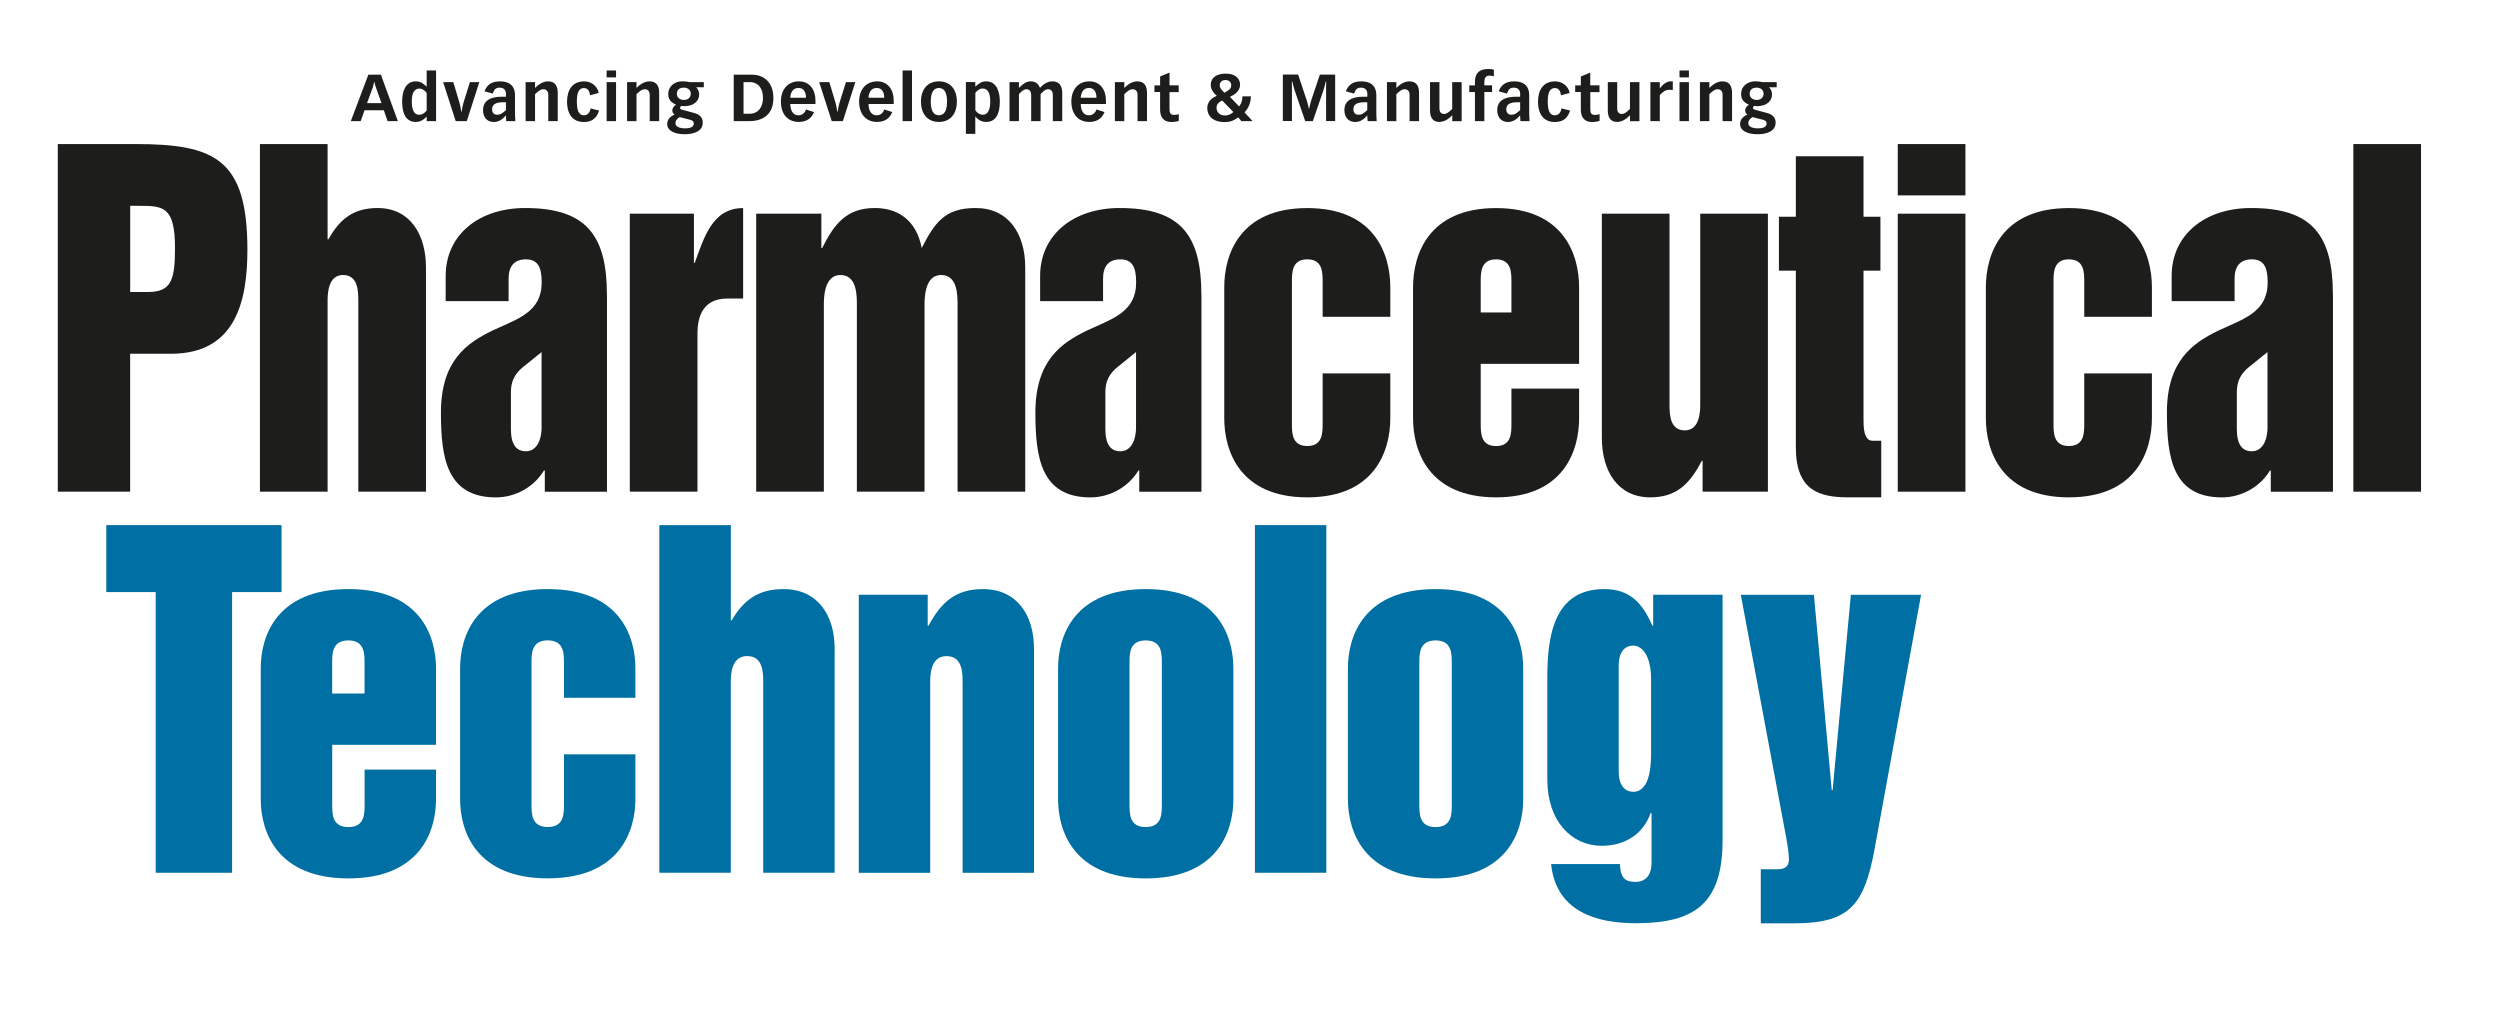
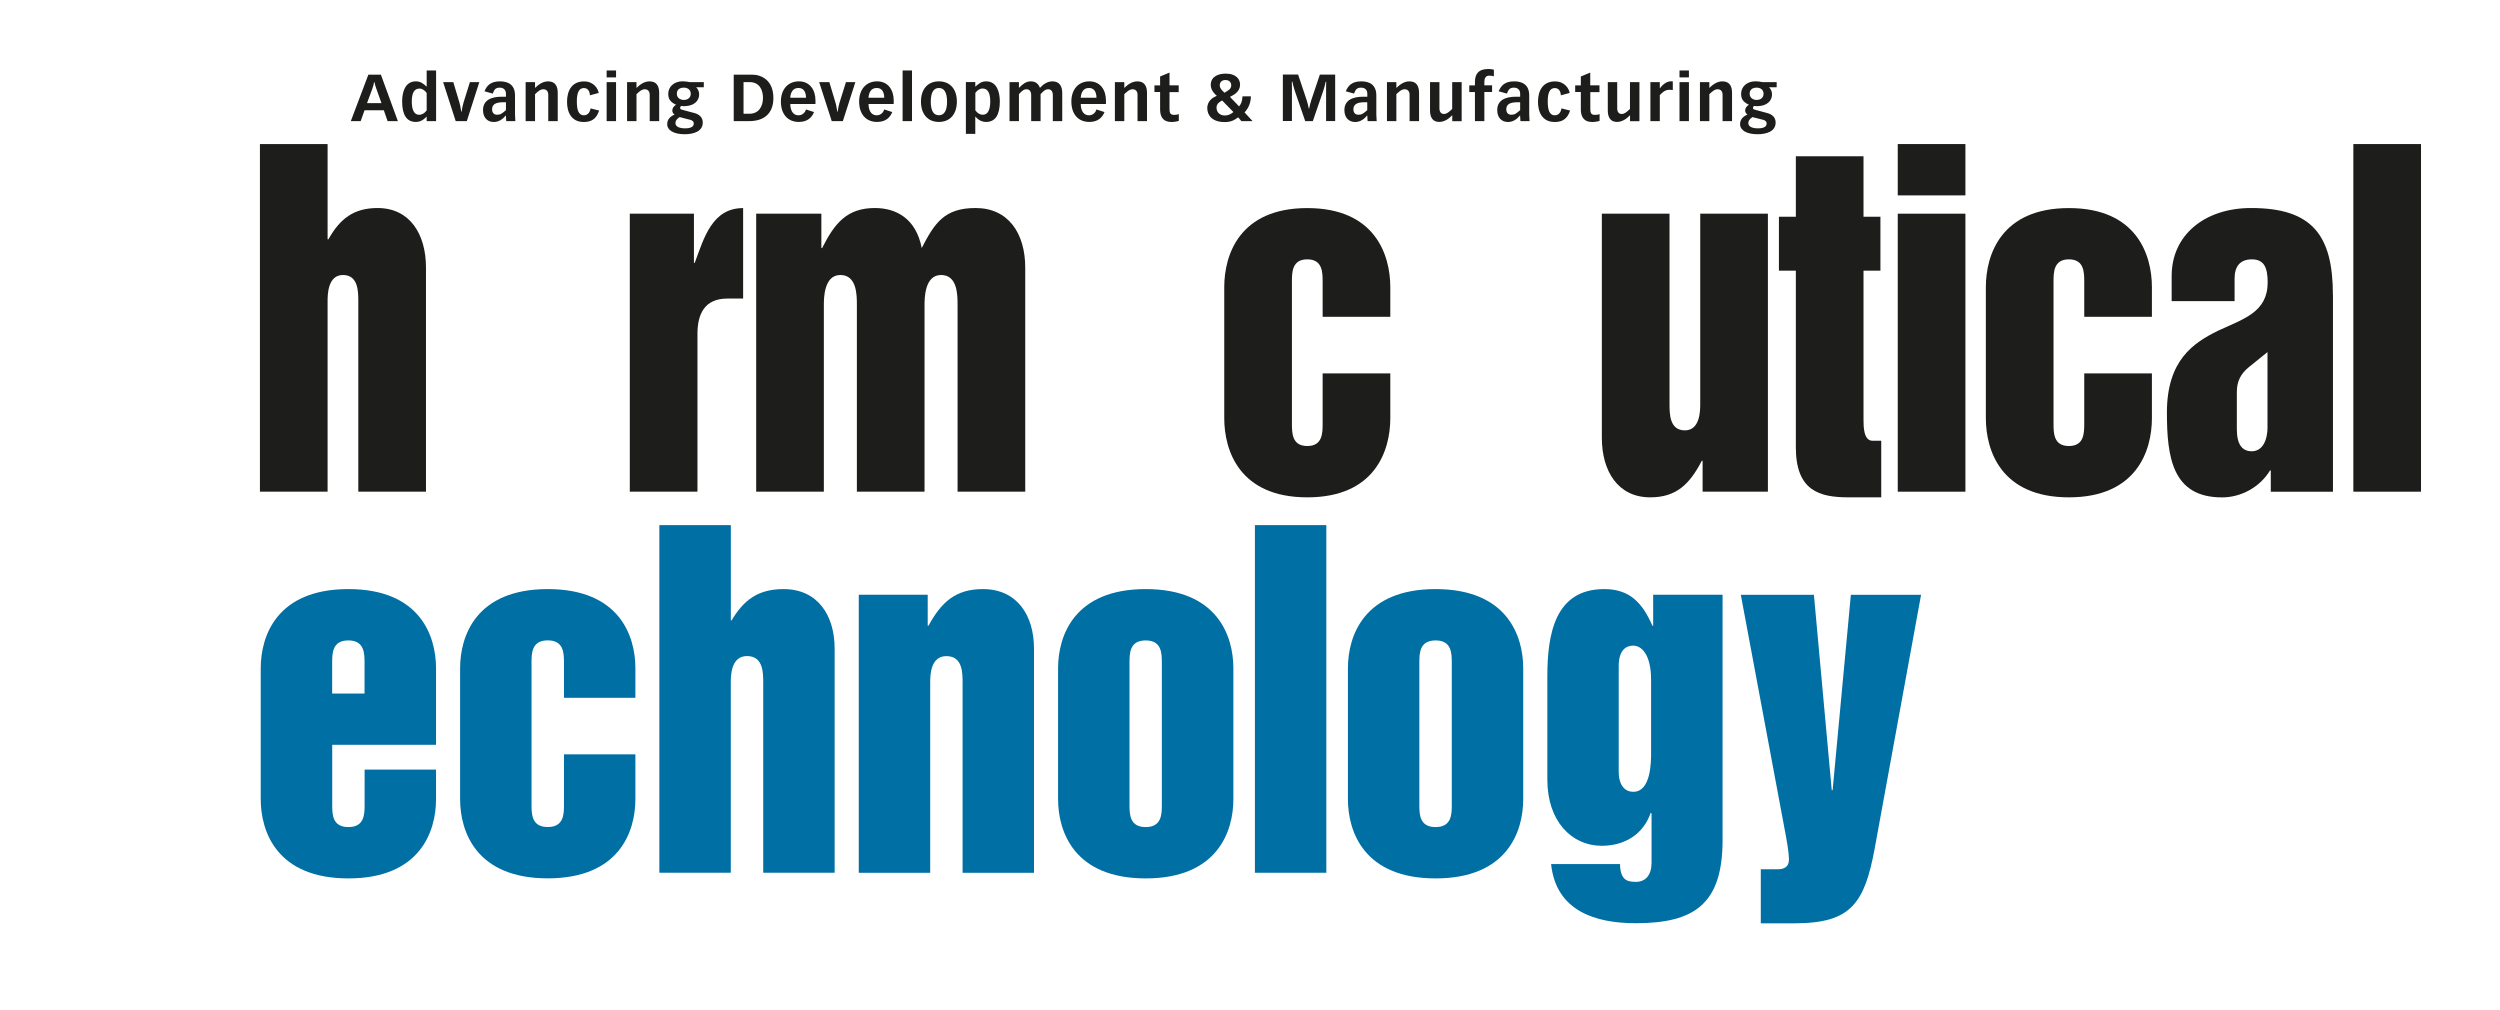
<svg xmlns="http://www.w3.org/2000/svg" id="Layer_1" version="1.1" viewBox="0 0 433 175">
  <defs>
    <style>
      .st0 {
        fill: #1d1d1b;
      }

      .st1 {
        fill: #006fa3;
      }
    </style>
  </defs>
-   <polygon class="st1" points="18.41 90.95 48.76 90.95 48.76 102.55 40.2 102.55 40.2 151.16 26.97 151.16 26.97 102.55 18.41 102.55 18.41 90.95" />
  <g>
    <path class="st1" d="M45.16,138.42c0,5.65,2.81,13.72,15.18,13.72s15.18-8.06,15.18-13.72v-5.12h-12.37v6.03c0,1.66,0,3.92-2.81,3.92s-2.8-2.26-2.8-3.92v-10.33h17.98v-13.26c0-5.65-2.81-13.71-15.18-13.71s-15.18,8.06-15.18,13.71v22.68ZM57.53,114.84c0-1.66,0-3.92,2.8-3.92s2.81,2.26,2.81,3.92v5.28h-5.61v-5.28Z" />
    <path class="st1" d="M79.69,115.74c0-5.65,2.8-13.71,15.18-13.71s15.18,8.06,15.18,13.71v5.12h-12.37v-6.03c0-1.66,0-3.92-2.81-3.92s-2.81,2.26-2.81,3.92v24.49c0,1.66,0,3.92,2.81,3.92s2.81-2.26,2.81-3.92v-8.67h12.37v7.76c0,5.65-2.81,13.72-15.18,13.72s-15.18-8.06-15.18-13.72v-22.68Z" />
    <path class="st1" d="M114.21,90.95h12.37v16.5h.14c2.09-3.54,4.6-5.42,8.99-5.42,5.9,0,8.85,4.52,8.85,10.32v38.81h-12.37v-32.93c0-1.73,0-4.6-2.81-4.6s-2.81,3.47-2.81,4.6v32.93h-12.37v-60.21Z" />
    <path class="st1" d="M148.74,103.01h11.94v5.35h.14c2.23-4.07,4.67-6.33,9.42-6.33,5.9,0,8.85,4.52,8.85,10.33v38.81h-12.37v-32.93c0-1.73,0-4.6-2.81-4.6s-2.8,3.47-2.8,4.6v32.93h-12.37v-48.15Z" />
    <path class="st1" d="M183.26,138.42c0,5.65,2.81,13.72,15.18,13.72s15.18-8.06,15.18-13.72v-22.68c0-5.65-2.81-13.71-15.18-13.71s-15.18,8.06-15.18,13.71v22.68ZM195.63,114.84c0-1.66,0-3.92,2.8-3.92s2.8,2.26,2.8,3.92v24.49c0,1.66,0,3.92-2.8,3.92s-2.8-2.26-2.8-3.92v-24.49Z" />
    <rect class="st1" x="217.35" y="90.95" width="12.37" height="60.21" />
    <path class="st1" d="M233.46,138.42c0,5.65,2.8,13.72,15.18,13.72s15.18-8.06,15.18-13.72v-22.68c0-5.65-2.81-13.71-15.18-13.71s-15.18,8.06-15.18,13.71v22.68ZM245.83,114.84c0-1.66,0-3.92,2.81-3.92s2.81,2.26,2.81,3.92v24.49c0,1.66,0,3.92-2.81,3.92s-2.81-2.26-2.81-3.92v-24.49Z" />
    <path class="st1" d="M298.34,103.01h-12.01v5.35h-.14c-1.73-3.92-3.88-6.33-8.34-6.33-8.56,0-9.85,7.84-9.85,15.15v17.86c0,7.16,4.17,11.45,9.42,11.45,3.96,0,7.19-1.96,8.49-5.73l.14.15v8.51c0,2.11-1.01,3.32-2.73,3.32-.93,0-1.58-.15-2.01-.6-.43-.45-.72-1.28-.72-2.49h-11.94c.86,8.21,7.77,10.25,14.67,10.25,10.21,0,15.03-3.39,15.03-14.39v-42.5ZM280.36,115.36c0-2.94,1.44-3.54,2.52-3.54,1.37,0,3.09,1.43,3.09,5.95v12.51c0,1.66,0,6.86-3.09,6.86-1.29,0-2.52-.91-2.52-3.54v-18.24Z" />
    <path class="st1" d="M304.96,150.56h2.81c1.15,0,2.08-.3,2.08-1.73,0-1.05-.36-3.24-.79-5.42l-7.55-40.39h12.66l3.09,33.84h.15l3.16-33.84h12.16l-8.06,44.08c-.86,4.6-1.87,7.76-3.81,9.8-1.94,2.03-4.82,3.02-10.14,3.02h-5.75v-9.34Z" />
    <path class="st0" d="M305.21,20.7c.45.11.77.28.77.69,0,.5-.41.84-1.51.84-.88,0-1.66-.25-1.66-.89,0-.5.33-.8.72-1.06l1.68.43ZM304.26,17.31c-.7,0-1.22-.42-1.22-1.07s.4-1.06,1.24-1.06c.53,0,1.17.29,1.17,1.06,0,.64-.48,1.07-1.19,1.07M307.73,14.22h-2.45c-.36-.06-.8-.14-1.23-.14-1.48,0-2.49.95-2.49,2.15,0,.9.32,1.42,1.36,1.92-.37.17-.66.61-.66.97,0,.23.1.55.4.71-.48.24-1.28.64-1.28,1.68s1.12,1.74,3.03,1.74c1.55,0,3.13-.49,3.13-2.02,0-.97-.68-1.45-1.49-1.66l-2.04-.55c-.3-.08-.39-.14-.39-.29,0-.19.08-.29.17-.38.1.02.26.04.43.04,2.07,0,2.69-1.14,2.69-2.01,0-.74-.34-1.08-.52-1.26h1.33v-.9ZM298.36,20.98h1.63v-4.9c0-1-.33-1.99-1.66-1.99-.99,0-1.73.62-2.27,1.14v-1.01h-1.63v6.76h1.63v-4.67c.59-.55.92-.85,1.44-.85s.85.33.85.96v4.55ZM290.89,13.41h1.63v-1.21h-1.63v1.21ZM290.89,20.98h1.63v-6.76h-1.63v6.76ZM285.85,20.98h1.63v-4.5c.38-.41.86-.93,1.67-.93.18,0,.36.02.58.04v-1.49c-.1-.01-.21-.02-.31-.02-.82,0-1.5.64-1.92,1.2h-.02v-1.06h-1.63v6.76ZM283.94,14.22h-1.63v4.65c-.59.55-.92.87-1.44.87-.46,0-.77-.33-.77-.96v-4.56h-1.63v4.91c0,.99.33,1.99,1.58,1.99.99,0,1.73-.62,2.27-1.16v1.03h1.63v-6.76ZM277.02,14.78h-1.59v-2.21l-1.63.68v1.54h-.98v1.15h.98v3.03c0,1.14.44,2.16,1.98,2.16.54,0,1.08-.12,1.27-.2v-1.17c-.24.1-.58.14-.79.14-.78,0-.82-.46-.82-1.16v-2.78h1.59v-1.15ZM270.45,18.77c-.06.46-.36,1.2-1.14,1.2-1.02,0-1.24-1.04-1.24-2.46s.35-2.26,1.22-2.26c.72,0,1.03.61,1.05,1.26l1.52-.41c-.08-.67-.8-2-2.53-2-2.11,0-2.95,1.59-2.95,3.54,0,1.73.7,3.49,2.9,3.49,1.88,0,2.36-1.15,2.66-1.98l-1.47-.37ZM263.29,19.08c-.74.63-.93.79-1.56.79-.52,0-.84-.36-.84-.94,0-.8.54-1.22,1.91-1.22h.49v1.37ZM263.35,20.98h1.57c-.02-.28-.06-.89-.06-1.15v-3.3c0-1.79-1.11-2.44-2.6-2.44-1.66,0-2.29.77-2.69,1.72l1.43.4c.24-.61.43-1.03,1.2-1.03s1.09.49,1.09,1.05v.52h-.72c-1.84,0-3.25.6-3.25,2.33,0,1.22.69,2.05,1.87,2.05.88,0,1.58-.52,2.09-1.15l.06,1.02ZM255.46,20.98h1.63v-5.05h1.34v-1.15h-1.34v-.55c0-.68.22-1.13.85-1.13.34,0,.62.06.8.12v-1.15c-.35-.09-.6-.12-.98-.12-1.73,0-2.3.93-2.3,2.23v.61h-.98v1.15h.98v5.05ZM253.15,14.22h-1.63v4.65c-.59.55-.92.87-1.44.87-.45,0-.77-.33-.77-.96v-4.56h-1.63v4.91c0,.99.33,1.99,1.58,1.99.99,0,1.73-.62,2.27-1.16v1.03h1.63v-6.76ZM244.15,20.98h1.63v-4.9c0-1-.33-1.99-1.66-1.99-.99,0-1.73.62-2.27,1.14v-1.01h-1.63v6.76h1.63v-4.67c.59-.55.92-.85,1.44-.85s.85.33.85.96v4.55ZM236.81,19.08c-.74.63-.93.79-1.56.79-.52,0-.84-.36-.84-.94,0-.8.55-1.22,1.91-1.22h.49v1.37ZM236.87,20.98h1.57c-.02-.28-.06-.89-.06-1.15v-3.3c0-1.79-1.11-2.44-2.6-2.44-1.66,0-2.29.77-2.69,1.72l1.43.4c.24-.61.43-1.03,1.21-1.03s1.09.49,1.09,1.05v.52h-.72c-1.84,0-3.25.6-3.25,2.33,0,1.22.69,2.05,1.87,2.05.88,0,1.58-.52,2.09-1.15l.06,1.02ZM226.04,20.98h1.34l1.81-5.26c.18-.53.38-1.31.41-1.55h.1c-.01.3-.02.59-.02.87v5.93h1.57v-8.05h-2.65l-1.5,4.47c-.15.45-.31,1.14-.35,1.4h-.07c-.05-.26-.2-.95-.35-1.4l-1.5-4.48h-2.64v8.05h1.57v-5.93c0-.28-.01-.57-.02-.87h.1c.04.24.23,1.02.41,1.55l1.81,5.26ZM213.62,19.4c-.59.54-1.12.6-1.5.6-.8,0-1.42-.52-1.42-1.35,0-.73.6-1.05.98-1.24l1.94,1.99ZM215.04,20.98h1.91l-1.39-1.51c.71-.76,1.09-1.74,1.09-2.78h-1.45c-.05,1.01-.3,1.36-.59,1.74l-1.58-1.65c.66-.33,1.75-.89,1.75-2.12,0-.86-.59-1.91-2.5-1.91-1.17,0-2.58.44-2.58,1.98,0,.86.65,1.54,1.05,1.86-.52.24-1.65.75-1.65,2.15,0,1.24.87,2.4,3,2.4,1.12,0,1.63-.3,2.35-.82l.59.69ZM211.26,14.78c0-.49.31-.92,1-.92.65,0,.99.42.99.91,0,.6-.4.84-1.17,1.29-.45-.42-.82-.77-.82-1.28M204.15,14.78h-1.59v-2.21l-1.63.68v1.54h-.98v1.15h.98v3.03c0,1.14.44,2.16,1.97,2.16.55,0,1.08-.12,1.27-.2v-1.17c-.24.1-.58.14-.79.14-.78,0-.82-.46-.82-1.16v-2.78h1.59v-1.15ZM197.03,20.98h1.63v-4.9c0-1-.33-1.99-1.66-1.99-.99,0-1.73.62-2.27,1.14v-1.01h-1.63v6.76h1.63v-4.67c.59-.55.92-.85,1.44-.85s.85.33.85.96v4.55ZM187.18,16.93c.06-.87.43-1.71,1.43-1.69.81-.02,1.3.6,1.3,1.69h-2.73ZM189.91,18.96c-.11.42-.55,1.01-1.28,1.01-1.17,0-1.44-1.15-1.44-1.96h4.36v-.61c0-1.79-.95-3.31-2.87-3.31s-3.12,1.42-3.12,3.49c0,2.2,1.2,3.54,3.11,3.54,1.54,0,2.27-.81,2.63-1.71l-1.38-.45ZM174.85,20.98h1.63v-4.68c.66-.7.9-.84,1.32-.84.5,0,.8.37.8,1.01v4.51h1.63v-4.68c.66-.7.9-.84,1.32-.84.5,0,.8.37.8,1.01v4.51h1.63v-4.89c0-1.15-.48-2-1.7-2-.88,0-1.6.52-2.16,1.13-.24-.64-.7-1.13-1.58-1.13s-1.43.52-2.06,1.13v-.99h-1.63v6.76ZM168.93,16.09c.29-.4.73-.76,1.24-.76.94,0,1.34.81,1.34,2.25,0,1.36-.38,2.29-1.27,2.29-.54,0-.96-.28-1.31-.76v-3.03ZM167.29,23.19h1.63v-3.01c.61.68,1.2.94,1.89.94,1.57,0,2.36-1.23,2.36-3.55,0-1.47-.44-3.48-2.37-3.48-.84,0-1.27.4-1.88.92v-.79h-1.63v8.96ZM159.51,17.58c0,2.21,1.2,3.54,3.11,3.54s3.11-1.33,3.11-3.54c0-2.07-1.12-3.49-3.11-3.49s-3.11,1.42-3.11,3.49M161.21,17.6c0-1.66.54-2.36,1.41-2.36s1.41.7,1.41,2.36-.55,2.36-1.41,2.36-1.41-.66-1.41-2.36M156.33,20.98h1.63v-8.78h-1.63v8.78ZM150.42,16.93c.06-.87.43-1.71,1.43-1.69.81-.02,1.3.6,1.3,1.69h-2.73ZM153.15,18.96c-.11.42-.55,1.01-1.28,1.01-1.17,0-1.44-1.15-1.44-1.96h4.36v-.61c0-1.79-.95-3.31-2.87-3.31s-3.12,1.42-3.12,3.49c0,2.2,1.2,3.54,3.11,3.54,1.54,0,2.27-.81,2.63-1.71l-1.38-.45ZM144.06,20.98h1.92l2.17-6.76h-1.63l-1.11,3.55c-.17.57-.27,1.13-.32,1.57h-.07c-.09-.46-.15-1.02-.32-1.58l-1.06-3.54h-1.76l2.18,6.76ZM136.87,16.93c.06-.87.43-1.71,1.43-1.69.81-.02,1.3.6,1.3,1.69h-2.73ZM139.6,18.96c-.11.42-.55,1.01-1.28,1.01-1.17,0-1.44-1.15-1.44-1.96h4.36v-.61c0-1.79-.95-3.31-2.87-3.31s-3.12,1.42-3.12,3.49c0,2.2,1.2,3.54,3.11,3.54,1.54,0,2.27-.81,2.63-1.71l-1.38-.45ZM128.78,14.22h1.04c1.7,0,2.32,1.31,2.33,2.73-.01,1.54-.76,2.75-2.35,2.75h-1.02v-5.47ZM127.08,20.98h2.66c2.57,0,4.21-1.3,4.21-4,0-3.14-2.12-4.05-3.67-4.05h-3.2v8.05ZM119.39,20.7c.45.11.77.28.77.69,0,.5-.41.84-1.51.84-.87,0-1.66-.25-1.66-.89,0-.5.33-.8.72-1.06l1.68.43ZM118.44,17.31c-.7,0-1.21-.42-1.21-1.07s.4-1.06,1.24-1.06c.53,0,1.17.29,1.17,1.06,0,.64-.48,1.07-1.19,1.07M121.91,14.22h-2.45c-.36-.06-.8-.14-1.23-.14-1.48,0-2.49.95-2.49,2.15,0,.9.32,1.42,1.36,1.92-.37.17-.66.61-.66.97,0,.23.1.55.4.71-.48.24-1.28.64-1.28,1.68s1.12,1.74,3.03,1.74c1.54,0,3.13-.49,3.13-2.02,0-.97-.68-1.45-1.49-1.66l-2.04-.55c-.3-.08-.39-.14-.39-.29,0-.19.08-.29.17-.38.1.02.26.04.43.04,2.07,0,2.69-1.14,2.69-2.01,0-.74-.34-1.08-.52-1.26h1.33v-.9ZM112.54,20.98h1.63v-4.9c0-1-.33-1.99-1.66-1.99-.99,0-1.73.62-2.27,1.14v-1.01h-1.63v6.76h1.63v-4.67c.59-.55.92-.85,1.44-.85s.85.33.85.96v4.55ZM105.07,13.41h1.63v-1.21h-1.63v1.21ZM105.07,20.98h1.63v-6.76h-1.63v6.76ZM102.29,18.77c-.06.46-.36,1.2-1.14,1.2-1.02,0-1.24-1.04-1.24-2.46s.35-2.26,1.22-2.26c.72,0,1.03.61,1.04,1.26l1.52-.41c-.08-.67-.81-2-2.53-2-2.11,0-2.95,1.59-2.95,3.54,0,1.73.7,3.49,2.9,3.49,1.88,0,2.36-1.15,2.66-1.98l-1.48-.37ZM94.97,20.98h1.63v-4.9c0-1-.33-1.99-1.66-1.99-.99,0-1.73.62-2.27,1.14v-1.01h-1.63v6.76h1.63v-4.67c.59-.55.92-.85,1.44-.85s.85.33.85.96v4.55ZM87.63,19.08c-.74.63-.93.79-1.56.79-.52,0-.84-.36-.84-.94,0-.8.55-1.22,1.91-1.22h.49v1.37ZM87.69,20.98h1.57c-.02-.28-.06-.89-.06-1.15v-3.3c0-1.79-1.11-2.44-2.6-2.44-1.66,0-2.29.77-2.69,1.72l1.43.4c.24-.61.43-1.03,1.2-1.03s1.09.49,1.09,1.05v.52h-.72c-1.84,0-3.25.6-3.25,2.33,0,1.22.69,2.05,1.87,2.05.88,0,1.58-.52,2.09-1.15l.06,1.02ZM78.93,20.98h1.92l2.17-6.76h-1.63l-1.11,3.55c-.17.57-.27,1.13-.32,1.57h-.07c-.09-.46-.15-1.02-.32-1.58l-1.06-3.54h-1.76l2.18,6.76ZM73.9,19.12c-.35.47-.77.76-1.31.76-.9,0-1.27-.94-1.27-2.29,0-1.44.4-2.25,1.34-2.25.51,0,.94.36,1.24.76v3.03ZM75.53,12.2h-1.63v2.81c-.6-.53-1.03-.92-1.88-.92-1.93,0-2.37,2.01-2.37,3.48,0,2.32.79,3.55,2.36,3.55.68,0,1.27-.26,1.89-.94v.8h1.63v-8.78ZM60.76,20.98h1.71l.67-1.88h3.34l.65,1.88h1.78l-2.94-8.05h-2.17l-3.04,8.05ZM63.57,17.86l.93-2.53c.12-.34.24-.76.29-1.11h.06c.07.35.19.76.32,1.11l.9,2.53h-2.5Z" />
-     <path class="st0" d="M10,85.16h12.54v-23.89h7.09c11.24,0,13.22-9.19,13.22-18.01,0-15.75-5.66-18.31-19.42-18.31h-13.42v60.21ZM22.54,35.65h1.43c4.22,0,6.34,0,6.34,7.31,0,5.43-.61,7.61-4.63,7.61h-3.13v-14.92Z" />
    <path class="st0" d="M45.02,24.95h11.72v16.5h.14c1.98-3.54,4.36-5.42,8.52-5.42,5.59,0,8.38,4.52,8.38,10.32v38.81h-11.72v-32.93c0-1.73,0-4.6-2.66-4.6s-2.66,3.47-2.66,4.6v32.93h-11.72V24.95Z" />
-     <path class="st0" d="M105.12,51.1c0-10.4-3.61-15.07-14.17-15.07-8.04,0-13.76,4.67-13.76,11.76v4.37h10.9v-3.92c0-2.03.89-3.32,3-3.32s2.73,1.43,2.73,3.99c0,5.2-4.23,6.33-8.59,8.37-4.29,2.11-8.86,5.12-8.86,14.17,0,7.76.95,14.7,9.54,14.7,3.27,0,6.54-1.73,8.31-4.67h.14v3.69h10.77v-34.06ZM93.81,73.94c0,2.34-.89,4.22-2.73,4.22-1.63,0-2.59-1.13-2.59-3.84v-6.41c0-1.88.68-3.16,2.04-4.29l3.27-2.64v12.96Z" />
    <path class="st0" d="M109.08,37.01h11.11v8.52h.14c1.63-4.45,3.07-9.49,8.38-9.49v15.67h-2.73c-4.02,0-5.18,2.79-5.18,6.1v27.35h-11.72v-48.15Z" />
    <path class="st0" d="M130.95,37.01h11.31v5.95h.14c2.18-4.37,4.36-6.93,9.13-6.93,3.75,0,7.15,1.88,8.11,6.93,2.25-4.37,3.95-6.93,9.34-6.93,5.65,0,8.59,4.37,8.59,10.32v38.81h-11.72v-32.33c0-1.73,0-5.2-2.86-5.2s-2.86,4.07-2.86,5.2v32.33h-11.72v-32.33c0-1.73,0-5.2-2.86-5.2s-2.86,4.07-2.86,5.2v32.33h-11.72v-48.15Z" />
-     <path class="st0" d="M208.08,51.1c0-10.4-3.61-15.07-14.17-15.07-8.04,0-13.76,4.67-13.76,11.76v4.37h10.9v-3.92c0-2.03.89-3.32,3-3.32s2.73,1.43,2.73,3.99c0,5.2-4.23,6.33-8.59,8.37-4.29,2.11-8.86,5.12-8.86,14.17,0,7.76.95,14.7,9.54,14.7,3.27,0,6.54-1.73,8.31-4.67h.14v3.69h10.77v-34.06ZM196.77,73.94c0,2.34-.89,4.22-2.73,4.22-1.63,0-2.59-1.13-2.59-3.84v-6.41c0-1.88.68-3.16,2.04-4.29l3.27-2.64v12.96Z" />
    <path class="st0" d="M212.04,49.75c0-5.65,2.66-13.71,14.38-13.71s14.38,8.06,14.38,13.71v5.12h-11.72v-6.03c0-1.66,0-3.92-2.66-3.92s-2.66,2.26-2.66,3.92v24.49c0,1.66,0,3.92,2.66,3.92s2.66-2.26,2.66-3.92v-8.66h11.72v7.76c0,5.65-2.66,13.71-14.38,13.71s-14.38-8.06-14.38-13.71v-22.68Z" />
-     <path class="st0" d="M244.74,72.43c0,5.65,2.66,13.71,14.38,13.71s14.38-8.06,14.38-13.71v-5.12h-11.72v6.03c0,1.66,0,3.92-2.66,3.92s-2.66-2.26-2.66-3.92v-10.32h17.04v-13.26c0-5.65-2.66-13.72-14.38-13.72s-14.38,8.06-14.38,13.72v22.68ZM256.46,48.84c0-1.66,0-3.92,2.66-3.92s2.66,2.26,2.66,3.92v5.28h-5.32v-5.28Z" />
    <path class="st0" d="M306.2,85.16h-11.31v-5.35h-.14c-2.11,4.07-4.43,6.33-8.93,6.33-5.59,0-8.38-4.52-8.38-10.32v-38.81h11.72v32.93c0,1.73,0,4.6,2.66,4.6s2.66-3.47,2.66-4.6v-32.93h11.72v48.15Z" />
    <path class="st0" d="M311.04,46.88h-2.93v-9.34h2.93v-10.47h11.72v10.47h2.93v9.34h-2.93v25.77c0,1.21,0,3.69,1.57,3.69h1.5v9.8h-5.66c-5.04,0-9.13-1.13-9.13-8.67v-30.6Z" />
    <path class="st0" d="M328.69,24.95h11.72v8.89h-11.72v-8.89ZM328.69,37.01h11.72v48.15h-11.72v-48.15Z" />
    <path class="st0" d="M343.95,49.75c0-5.65,2.66-13.71,14.38-13.71s14.38,8.06,14.38,13.71v5.12h-11.72v-6.03c0-1.66,0-3.92-2.66-3.92s-2.66,2.26-2.66,3.92v24.49c0,1.66,0,3.92,2.66,3.92s2.66-2.26,2.66-3.92v-8.66h11.72v7.76c0,5.65-2.66,13.71-14.38,13.71s-14.38-8.06-14.38-13.71v-22.68Z" />
    <path class="st0" d="M404.06,51.1c0-10.4-3.61-15.07-14.17-15.07-8.04,0-13.76,4.67-13.76,11.76v4.37h10.9v-3.92c0-2.03.89-3.32,3-3.32s2.73,1.43,2.73,3.99c0,5.2-4.23,6.33-8.59,8.37-4.29,2.11-8.86,5.12-8.86,14.17,0,7.76.95,14.7,9.54,14.7,3.27,0,6.54-1.73,8.32-4.67h.13v3.69h10.77v-34.06ZM392.74,73.94c0,2.34-.89,4.22-2.73,4.22-1.64,0-2.59-1.13-2.59-3.84v-6.41c0-1.88.68-3.16,2.04-4.29l3.27-2.64v12.96Z" />
    <rect class="st0" x="407.6" y="24.95" width="11.72" height="60.21" />
  </g>
</svg>